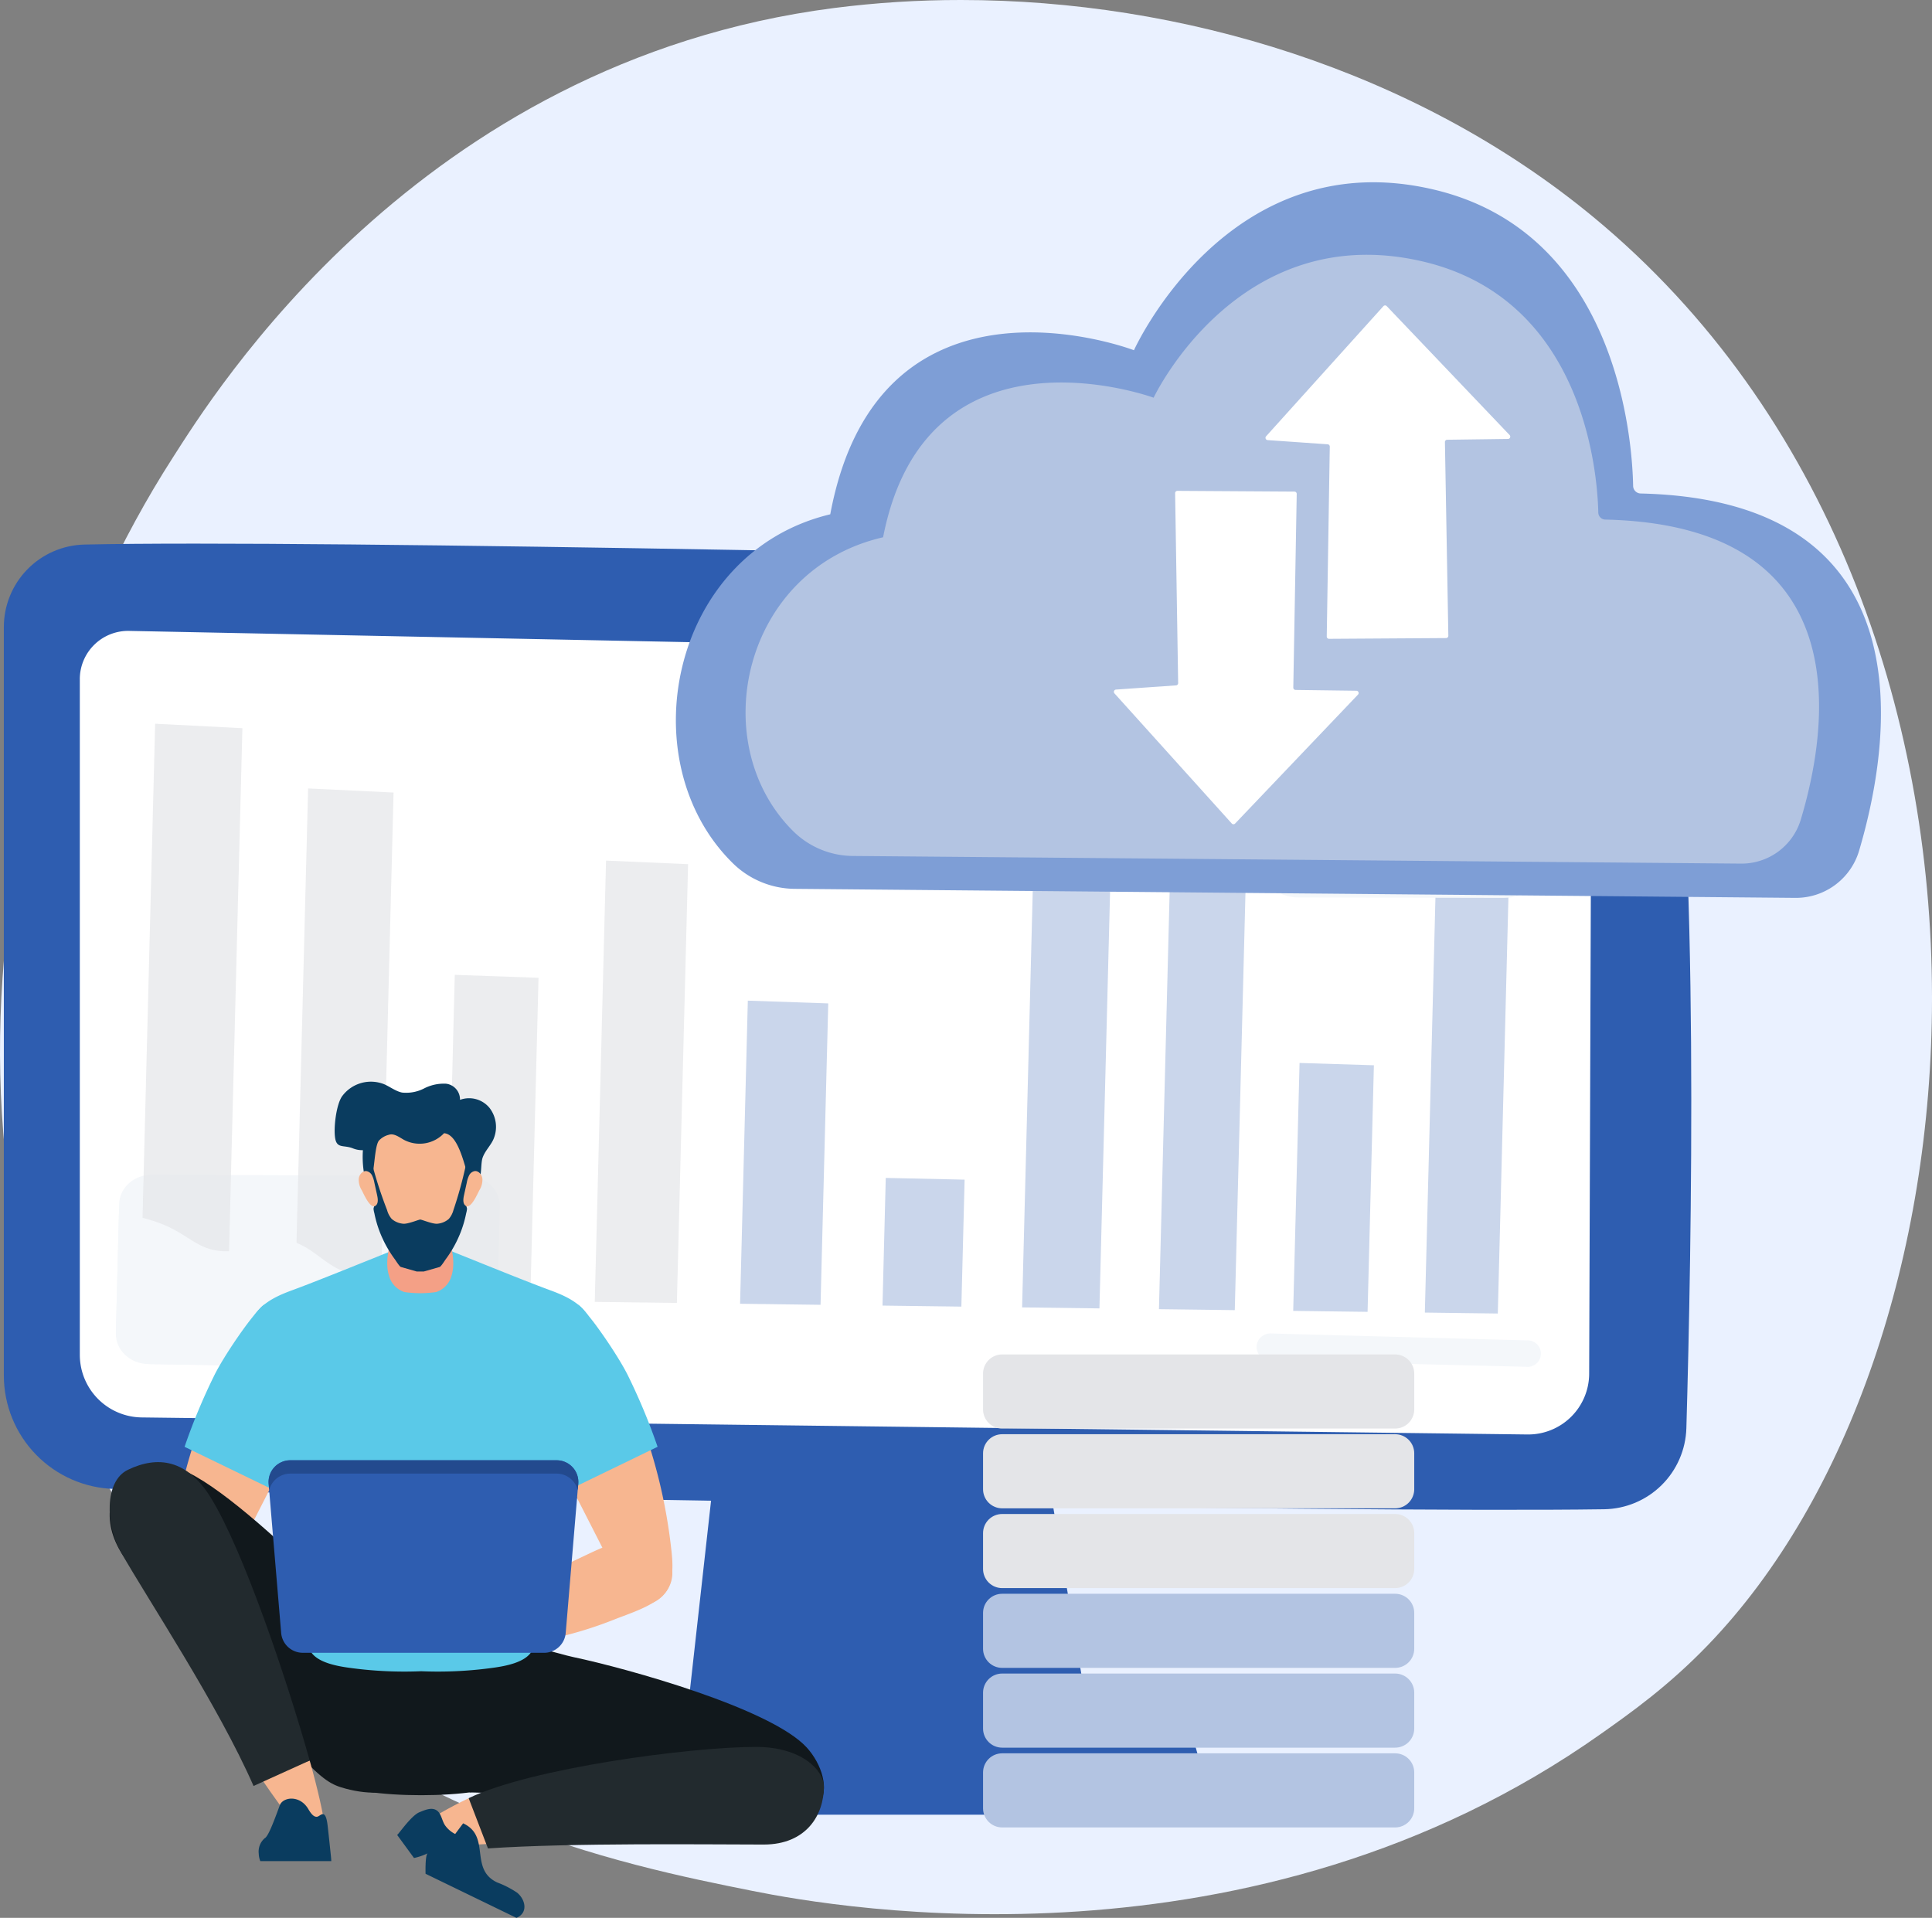
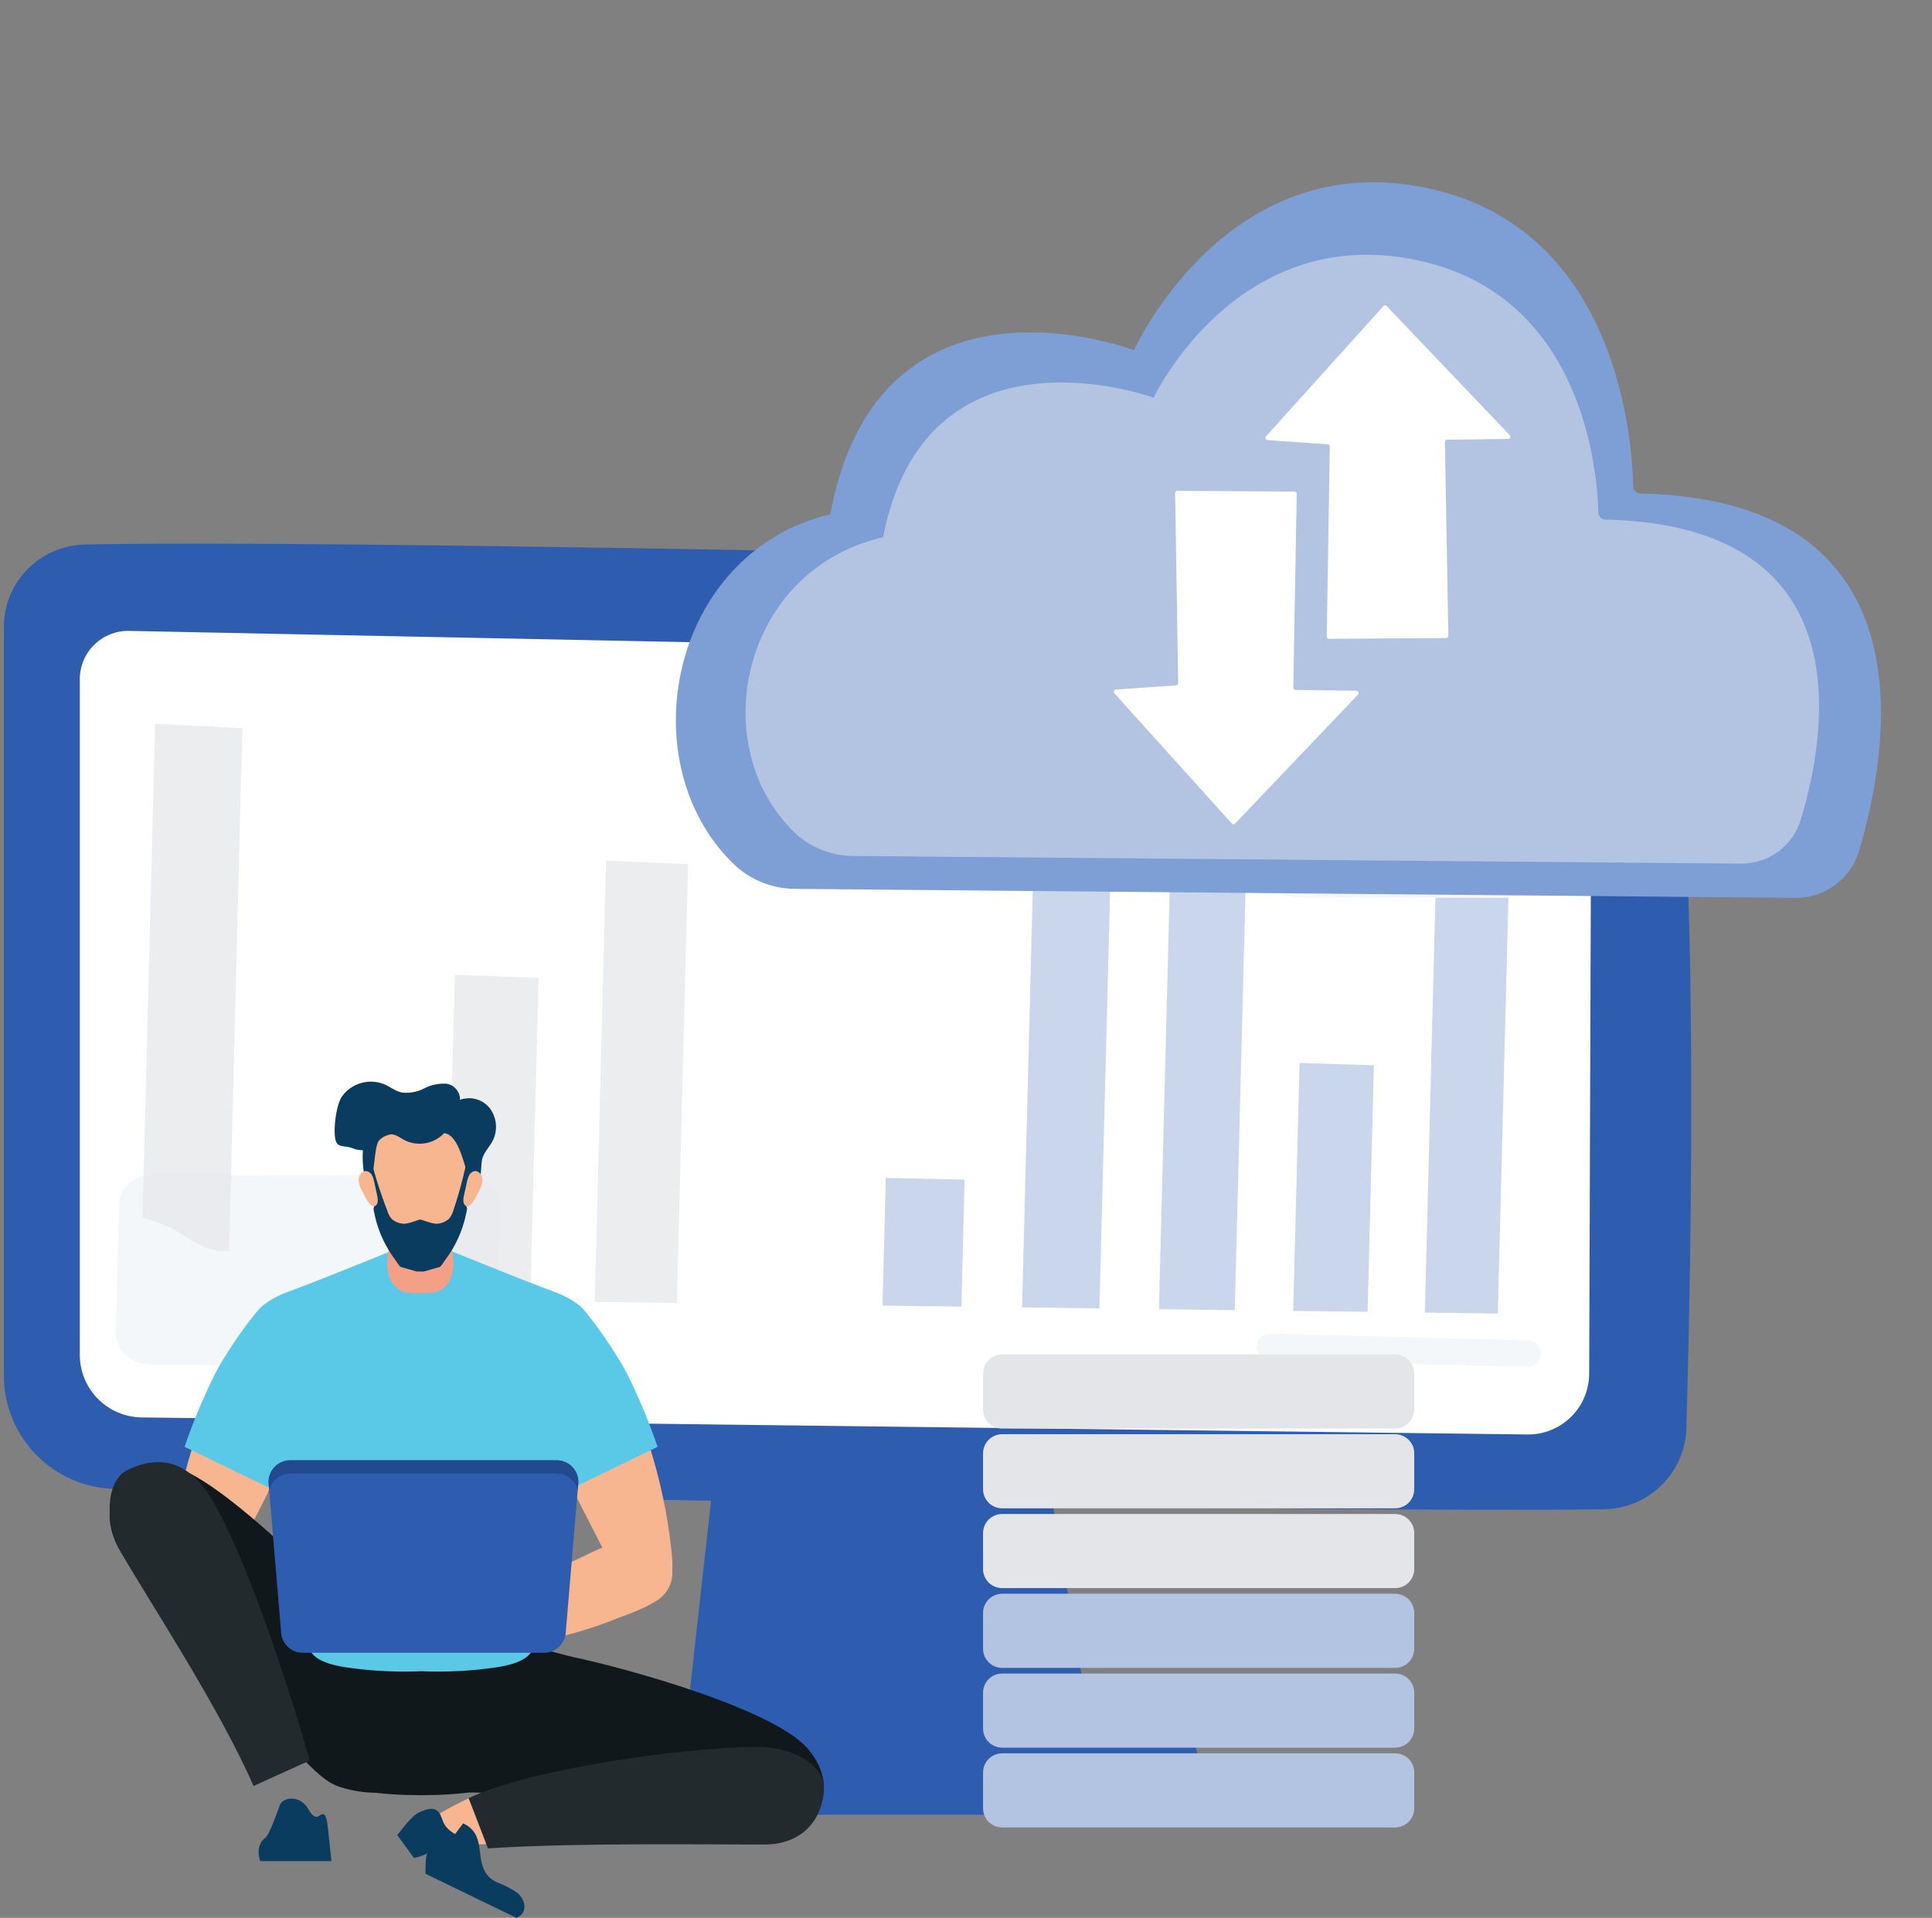
<svg xmlns="http://www.w3.org/2000/svg" id="Manual" width="428.251" height="425.131" viewBox="0 0 428.251 425.131">
  <rect x="0" y="0" width="428.251" height="425.131" fill="#808080" stroke="none" />
  <defs>
    <clipPath id="clip-path">
      <rect id="Rectangle_1981" data-name="Rectangle 1981" width="428.251" height="425.131" fill="none" />
    </clipPath>
    <clipPath id="clip-path-2">
-       <path id="Path_254" data-name="Path 254" d="M184.847,1.78C92.425,13.7,46.952,87.991,38.344,101.377c-47.063,73.182-56.51,184.044,4.163,254.412,40.1,46.511,95.573,57.622,124.27,63.37,19.433,3.892,110.871,19.832,188.146-34.85,6.575-4.652,14.895-10.539,23.689-19.67,31.408-32.61,49.58-86.608,49.64-143.154v-.541C428.186,157.68,405.443,91.3,353.2,48.125,313.723,15.511,261.691,0,213,0a220.665,220.665,0,0,0-28.157,1.78" transform="translate(0)" fill="none" />
-     </clipPath>
+       </clipPath>
    <clipPath id="clip-path-3">
      <path id="Path_255" data-name="Path 255" d="M300.767,613.979l-7.849,70.393H383.98l-11.861-70.393Z" transform="translate(-292.918 -613.979)" fill="none" />
    </clipPath>
    <clipPath id="clip-path-4">
      <path id="Path_256" data-name="Path 256" d="M19.53,233.262A18.292,18.292,0,0,0,1.647,251.554v165.9A25.167,25.167,0,0,0,26.165,442.61c60.593,1.563,272.521,5.351,330.2,4.5A18.518,18.518,0,0,0,374.6,429.12c1.112-38.54,2.918-131.216-3.766-174.242a19.056,19.056,0,0,0-18.221-16.13c-45.2-1.446-228.241-5.692-308.537-5.692-9.892,0-18.221.065-24.544.206" transform="translate(-1.647 -233.056)" fill="none" />
    </clipPath>
    <clipPath id="clip-path-6">
      <path id="Path_259" data-name="Path 259" d="M373.8,739.814l-128.483,4.009c-2.658.083-4.9,1.577-5.41,3.61L238.2,754.2c-.7,2.769,2.019,5.346,5.64,5.346H377.118c3.679,0,6.411-2.656,5.61-5.455l-3.083-10.773c-.588-2.054-2.927-3.5-5.607-3.5-.078,0-.156,0-.234,0" transform="translate(-238.092 -739.81)" fill="none" />
    </clipPath>
    <clipPath id="clip-path-8">
      <rect id="Rectangle_1958" data-name="Rectangle 1958" width="85.117" height="43.1" fill="none" />
    </clipPath>
    <clipPath id="clip-path-9">
      <rect id="Rectangle_1959" data-name="Rectangle 1959" width="303.622" height="130.747" fill="none" />
    </clipPath>
    <clipPath id="clip-path-10">
      <rect id="Rectangle_1962" data-name="Rectangle 1962" width="63.033" height="7.383" fill="none" />
    </clipPath>
    <clipPath id="clip-path-11">
      <rect id="Rectangle_1964" data-name="Rectangle 1964" width="84.712" height="34.383" fill="none" />
    </clipPath>
    <clipPath id="clip-path-12">
      <rect id="Rectangle_1965" data-name="Rectangle 1965" width="63.913" height="49.453" fill="none" />
    </clipPath>
    <clipPath id="clip-path-13">
      <path id="Rectangle_1970" data-name="Rectangle 1970" d="M4.234,0H91.341a4.235,4.235,0,0,1,4.235,4.235v7.96a4.235,4.235,0,0,1-4.235,4.235H4.235A4.235,4.235,0,0,1,0,12.195V4.234A4.234,4.234,0,0,1,4.234,0Z" fill="#e4e5e8" />
    </clipPath>
    <clipPath id="clip-path-14">
      <path id="Rectangle_1972" data-name="Rectangle 1972" d="M4.234,0H91.342a4.234,4.234,0,0,1,4.234,4.234v7.96a4.235,4.235,0,0,1-4.235,4.235H4.234A4.234,4.234,0,0,1,0,12.2V4.234A4.234,4.234,0,0,1,4.234,0Z" fill="#e4e5e8" />
    </clipPath>
    <clipPath id="clip-path-16">
      <path id="Rectangle_1976" data-name="Rectangle 1976" d="M4.234,0H91.342a4.234,4.234,0,0,1,4.234,4.234v7.96a4.235,4.235,0,0,1-4.235,4.235H4.234A4.234,4.234,0,0,1,0,12.2V4.234A4.234,4.234,0,0,1,4.234,0Z" fill="#b3c4e2" />
    </clipPath>
    <clipPath id="clip-path-18">
      <path id="Rectangle_1980" data-name="Rectangle 1980" d="M4.234,0H91.341a4.235,4.235,0,0,1,4.235,4.235v7.96a4.235,4.235,0,0,1-4.235,4.235H4.235A4.235,4.235,0,0,1,0,12.195V4.234A4.234,4.234,0,0,1,4.234,0Z" fill="#b3c4e2" />
    </clipPath>
  </defs>
  <g id="Group_25625" data-name="Group 25625" clip-path="url(#clip-path)">
    <g id="Group_25569" data-name="Group 25569" transform="translate(0)">
      <g id="Group_25568" data-name="Group 25568" clip-path="url(#clip-path-2)">
        <rect id="Rectangle_1952" data-name="Rectangle 1952" width="623.029" height="621.903" transform="translate(-232.61 172.666) rotate(-38.841)" fill="#eaf1ff" />
      </g>
    </g>
    <g id="Group_25571" data-name="Group 25571" transform="translate(151.459 317.471)">
      <g id="Group_25570" data-name="Group 25570" clip-path="url(#clip-path-3)">
        <rect id="Rectangle_1953" data-name="Rectangle 1953" width="109.654" height="114.93" transform="translate(-32.904 47.692) rotate(-55.397)" fill="#2e5db0" />
      </g>
    </g>
    <g id="Group_25573" data-name="Group 25573" transform="translate(0.852 120.506)">
      <g id="Group_25572" data-name="Group 25572" clip-path="url(#clip-path-4)">
        <rect id="Rectangle_1954" data-name="Rectangle 1954" width="230.366" height="384.49" transform="translate(-8.939 214.533) rotate(-87.614)" fill="#2e5db0" />
      </g>
    </g>
    <g id="Group_25578" data-name="Group 25578">
      <g id="Group_25577" data-name="Group 25577" clip-path="url(#clip-path)">
        <path id="Path_257" data-name="Path 257" d="M21.779,256.209V406.017a13.889,13.889,0,0,0,13.714,13.857l307.1,3.777a13.52,13.52,0,0,0,13.752-13.437l.514-148.47a9.886,9.886,0,0,0-9.668-9.9L32.776,245.524a10.714,10.714,0,0,0-11,10.685" transform="translate(-4.087 -105.669)" fill="#fff" />
      </g>
    </g>
    <g id="Group_25580" data-name="Group 25580" transform="translate(123.11 382.534)">
      <g id="Group_25579" data-name="Group 25579" clip-path="url(#clip-path-6)">
        <rect id="Rectangle_1957" data-name="Rectangle 1957" width="47.121" height="147.116" transform="translate(-4.271 19.019) rotate(-79.046)" fill="#2e5db0" />
      </g>
    </g>
    <g id="Group_25612" data-name="Group 25612">
      <g id="Group_25611" data-name="Group 25611" clip-path="url(#clip-path)">
        <g id="Group_25583" data-name="Group 25583" transform="translate(25.682 260.417)" style="mix-blend-mode: soft-light;isolation: isolate">
          <g id="Group_25582" data-name="Group 25582">
            <g id="Group_25581" data-name="Group 25581" clip-path="url(#clip-path-8)">
              <path id="Path_260" data-name="Path 260" d="M56.813,545.594l69.878,1.143c3.971.065,7.243-2.812,7.336-6.449l.755-29.6c.1-3.726-3.177-6.806-7.245-6.82l-69.9-.232c-3.931-.013-7.141,2.85-7.233,6.45l-.732,28.688c-.095,3.689,3.115,6.753,7.142,6.819" transform="translate(-49.669 -503.638)" fill="#f4f7fa" />
            </g>
          </g>
        </g>
        <g id="Group_25586" data-name="Group 25586" transform="translate(31.15 160.426)" opacity="0.7">
          <g id="Group_25585" data-name="Group 25585" transform="translate(0)">
            <g id="Group_25584" data-name="Group 25584" transform="translate(0 0)" clip-path="url(#clip-path-9)">
              <path id="Path_261" data-name="Path 261" d="M489.75,402.783l16.17.209,2.765-108.279-16.156-.792Z" transform="translate(-205.064 -272.245)" fill="#b3c4e2" />
              <path id="Path_262" data-name="Path 262" d="M445.015,430.936l16.484.213,1.4-54.661-16.476-.51Z" transform="translate(-189.51 -300.775)" fill="#b3c4e2" />
              <path id="Path_263" data-name="Path 263" d="M399.4,394.879l16.807.217L419.3,274.253l-16.79-.881Z" transform="translate(-173.652 -265.1)" fill="#b3c4e2" />
              <path id="Path_264" data-name="Path 264" d="M352.893,403.341l17.14.221,2.654-103.928-17.125-.8Z" transform="translate(-157.481 -273.954)" fill="#b3c4e2" />
              <path id="Path_265" data-name="Path 265" d="M305.455,443.345l17.482.225.718-28.143-17.478-.383Z" transform="translate(-140.988 -314.357)" fill="#b3c4e2" />
-               <path id="Path_266" data-name="Path 266" d="M257.061,421.994l17.835.23,1.706-66.811-17.825-.609Z" transform="translate(-124.162 -293.413)" fill="#b3c4e2" />
              <path id="Path_267" data-name="Path 267" d="M207.682,405.031l18.2.235L228.365,308l-18.185-.791Z" transform="translate(-106.994 -276.865)" fill="#e4e5e8" />
              <path id="Path_268" data-name="Path 268" d="M157.289,418.107l18.574.239,1.83-71.657-18.563-.654Z" transform="translate(-89.474 -290.364)" fill="#e4e5e8" />
-               <path id="Path_269" data-name="Path 269" d="M105.849,395.653l18.96.245,2.868-112.3-18.943-.9Z" transform="translate(-71.589 -268.344)" fill="#e4e5e8" />
              <path id="Path_270" data-name="Path 270" d="M53.329,387.56l19.359.25,3.22-126.124-19.34-.993Z" transform="translate(-53.329 -260.692)" fill="#e4e5e8" />
            </g>
          </g>
        </g>
        <g id="Group_25595" data-name="Group 25595" transform="translate(278.523 295.596)" style="mix-blend-mode: soft-light;isolation: isolate">
          <g id="Group_25594" data-name="Group 25594">
            <g id="Group_25593" data-name="Group 25593" clip-path="url(#clip-path-10)">
              <path id="Path_273" data-name="Path 273" d="M541.779,577.671l56.645,1.384a2.938,2.938,0,1,0,.151-5.852l-56.641-1.528a3.07,3.07,0,0,0-3.274,2.844l0,.144a3.071,3.071,0,0,0,3.123,3.008" transform="translate(-538.656 -571.674)" fill="#f4f7fa" />
            </g>
          </g>
        </g>
        <g id="Group_25601" data-name="Group 25601" transform="translate(25.703 269.122)" style="mix-blend-mode: soft-light;isolation: isolate">
          <g id="Group_25600" data-name="Group 25600">
            <g id="Group_25599" data-name="Group 25599" clip-path="url(#clip-path-11)">
              <path id="Path_275" data-name="Path 275" d="M73.333,528.7c5.353.322,6.221-2.5,11.5-2.641,8.959-.238,10.946,7.8,19.571,7.894,7.04.08,8.948-5.261,15.9-4.486,5.168.576,6.106,3.761,11.144,4.343a13.344,13.344,0,0,0,2.969,0l-.357,13.964c-.1,3.995-3.7,7.154-8.057,7.083l-68.283-1.116c-4.518-.074-8.118-3.511-8.012-7.649l.654-25.616a32.758,32.758,0,0,1,10.129,2.445c5.627,2.429,7.438,5.454,12.839,5.779" transform="translate(-49.708 -520.474)" fill="#f4f7fa" />
            </g>
          </g>
        </g>
        <g id="Group_25604" data-name="Group 25604" transform="translate(279.044 149.589)" style="mix-blend-mode: soft-light;isolation: isolate">
          <g id="Group_25603" data-name="Group 25603">
            <g id="Group_25602" data-name="Group 25602" clip-path="url(#clip-path-12)">
              <path id="Path_276" data-name="Path 276" d="M548.439,338.656l45.55.1c4.749.01,8.624-3.45,8.735-7.8l.851-33.31c.115-4.509-3.849-8.236-8.773-8.246l-45.55-.1c-4.749-.01-8.624,3.45-8.735,7.8l-.851,33.31c-.115,4.509,3.849,8.236,8.773,8.246" transform="translate(-539.664 -289.301)" fill="#f4f7fa" />
            </g>
          </g>
        </g>
        <path id="Path_279" data-name="Path 279" d="M503.593,147.129a1.708,1.708,0,0,1-1.668-1.675c-.171-9.378-3.1-55.942-44.1-65.672-45.654-10.833-66.547,35.594-66.547,35.594s-56.487-21.666-67.32,36.369c-35.419,8.5-44.621,54.756-21.584,77.357a19.8,19.8,0,0,0,13.694,5.668l221.811,2a14.6,14.6,0,0,0,14.133-10.445c6.929-23.386,16.011-77.685-48.417-79.194" transform="translate(-139.922 -37.738)" fill="#7e9ed6" />
        <path id="Path_280" data-name="Path 280" d="M492.862,147.586a1.582,1.582,0,0,1-1.57-1.523c-.171-8.2-2.9-47.533-39.285-55.78-40.669-9.217-59.281,30.285-59.281,30.285s-50.319-18.434-59.969,30.943c-31.249,7.163-39.589,45.835-19.81,65.259a18.98,18.98,0,0,0,13.132,5.383l196.714,1.693a13.71,13.71,0,0,0,13.323-9.552c6.135-20.234,13.415-65.4-43.254-66.708" transform="translate(-137.01 -32.41)" fill="#b3c4e2" />
        <path id="Path_281" data-name="Path 281" d="M491.08,210.951l.673,42.091a.507.507,0,0,1-.471.514l-13.306.928a.507.507,0,0,0-.341.845l26,28.843a.507.507,0,0,0,.744.01l27.24-28.583a.507.507,0,0,0-.36-.856l-13.483-.179a.506.506,0,0,1-.5-.516l.758-42.93a.507.507,0,0,0-.5-.516l-25.943-.166a.507.507,0,0,0-.51.515" transform="translate(-230.601 -101.626)" fill="#fff" />
        <path id="Path_282" data-name="Path 282" d="M556.08,204.324l.673-42.091a.506.506,0,0,0-.471-.513l-13.306-.928a.507.507,0,0,1-.341-.845l26-28.843a.507.507,0,0,1,.744-.01l27.24,28.583a.507.507,0,0,1-.36.857l-13.483.179a.506.506,0,0,0-.5.516l.758,42.93a.507.507,0,0,1-.5.516l-25.943.166a.507.507,0,0,1-.51-.515" transform="translate(-261.991 -63.233)" fill="#fff" />
        <path id="Path_283" data-name="Path 283" d="M73.042,615.652c-.31,2.884-.483,5.952.842,8.531s4.688,4.326,7.228,2.925a8.334,8.334,0,0,0,3-3.785q6.261-12.264,12.52-24.528c3.441-6.74,6.974-13.893,6.537-21.449a17.9,17.9,0,0,0-3.407-9.76c-1.843-2.435-5.849-6.313-8.6-3.465s-4.628,7.784-6.365,11.293a120.273,120.273,0,0,0-9.2,25.453,118.576,118.576,0,0,0-2.55,14.785" transform="translate(-35.168 -271.946)" fill="#f7b690" />
        <path id="Path_284" data-name="Path 284" d="M106.173,576.893a19.921,19.921,0,0,0-3.792-10.86c-2.051-2.71-3.25-9.518-6.317-6.35s-8.407,11.155-10.339,15.06a133.74,133.74,0,0,0-6.6,15.865l20.007,9.7c3.754-7.369,7.521-15.177,7.045-23.416" transform="translate(-38.21 -269.89)" fill="#5ac9e8" fill-rule="evenodd" />
        <path id="Path_285" data-name="Path 285" d="M73.171,660.77c2.03-2.472,5.526-3.338,8.705-2.985s6.138,1.742,9.027,3.114q7.946,3.773,15.882,7.566l16.391,7.821a3.469,3.469,0,0,1,2.062,1.81,2.33,2.33,0,0,1-1.224,2.526,6.475,6.475,0,0,1-2.933.64A86.623,86.623,0,0,1,84.8,675.249c-3.31-1.315-8.007-2.768-10.681-5.2a6.908,6.908,0,0,1-.946-9.279" transform="translate(-34.67 -317.627)" fill="#f7b690" />
        <path id="Path_286" data-name="Path 286" d="M135.058,698.636c6.089-.891,34.99-.891,41.079,0,7.572,1.109,6.433,10.533,5.479,16.172-1.041,6.153-2.315,12.76-6.837,17.06-4.417,4.2-33.946,4.2-38.363,0-4.522-4.3-5.8-10.907-6.837-17.06-.955-5.639-2.094-15.064,5.479-16.172" transform="translate(-62.245 -337.069)" fill="#11181c" fill-rule="evenodd" />
        <path id="Path_287" data-name="Path 287" d="M272.213,728.845c3.179,3.506,5.253,9.256,2.5,12.9-2.334,3.086-67.584-2.985-77.234-2.985-6.856-8.74-6.585-22.011,10.985-30.955,3.759-1.914,7.887.1,11.971.957,11.82,2.487,43.884,11.376,51.781,20.084" transform="translate(-93.353 -341.433)" fill="#11181c" fill-rule="evenodd" />
        <path id="Path_288" data-name="Path 288" d="M60.473,628.745c-4.715-.41-9.92,1.422-12.216,5.561-1.877,3.384-1.474,7.662.107,11.194s4.2,6.476,6.784,9.359c37.31,41.678,37.914,43.566,44.151,45.24,10.631,2.852,23.466-.044,14.043-24.454-1.519-3.935-41.158-45.88-52.869-46.9" transform="translate(-22.701 -303.612)" fill="#11181c" fill-rule="evenodd" />
-         <path id="Path_289" data-name="Path 289" d="M124.953,774.862c-2.484-1.449-7.409-7.851-13.174-16.284l10.851-3.824c3.548,12.589,4.927,21.627,2.323,20.107" transform="translate(-53.981 -364.493)" fill="#f7b690" />
        <path id="Path_290" data-name="Path 290" d="M51.02,628.541c6.619-3.193,13.144-2.36,18.428,6.2,7.126,11.548,16.687,39.735,21.9,58.229L78.9,698.616c-7.88-17.984-23.416-41.308-29.433-51.9-3.374-5.941-3.666-15.653,1.555-18.171" transform="translate(-22.698 -302.713)" fill="#222a2e" fill-rule="evenodd" />
        <path id="Path_291" data-name="Path 291" d="M189.163,770.9l5.387,10.072c-8.048.531-14.525.622-17.255-.509-2.746-1.138,2.736-5.152,11.867-9.563" transform="translate(-85.278 -372.288)" fill="#f7b690" />
        <path id="Path_292" data-name="Path 292" d="M264.617,748.914c10.064,0,15.033,5.174,15.033,8.819,0,6.2-3.825,12.824-13.355,12.824-12.119,0-42.484-.413-61.107.858L200.91,760.28c13.741-6.638,48.987-11.366,63.707-11.366" transform="translate(-97.025 -361.672)" fill="#222a2e" fill-rule="evenodd" />
        <path id="Path_293" data-name="Path 293" d="M170.253,781.255c.367-.23,3.139-4.317,4.948-5.041,1.05-.42,2.466-1.086,3.593-.535,1.276.625,1.334,2.4,2.092,3.464a6.006,6.006,0,0,0,2.23,1.9l1.761-2.365c6.231,2.878,1.281,10.121,7.532,13.1a20.951,20.951,0,0,1,4.45,2.284c1.294,1.059,2.114,2.991,1.253,4.425a2.815,2.815,0,0,1-1.426,1.143l-20.135-9.769s-.121-4.075.454-4.533a12.766,12.766,0,0,1-3.016,1.033Z" transform="translate(-82.22 -374.497)" fill="#0a3c5f" fill-rule="evenodd" />
        <path id="Path_294" data-name="Path 294" d="M110.915,783.281a3.91,3.91,0,0,1,1.344-3.434c.715-.388,1.831-3.18,3.312-7.267.677-1.869,4.451-2.391,6.336.827.611,1.044,1.179,1.722,1.865,1.7.576-.019,1.219-1.019,1.772-.358.488.583.619,2.12.743,3.215.213,1.887.406,3.787.609,5.681.045.419.089.857.1,1.289H111.259a4.918,4.918,0,0,1-.344-1.651" transform="translate(-53.562 -372.379)" fill="#0a3c5f" fill-rule="evenodd" />
        <path id="Path_295" data-name="Path 295" d="M259.667,615.652c.311,2.884.483,5.952-.842,8.531s-4.688,4.326-7.228,2.925a8.338,8.338,0,0,1-3-3.785l-12.52-24.528c-3.441-6.74-6.973-13.893-6.536-21.449a17.9,17.9,0,0,1,3.408-9.76c1.843-2.435,5.849-6.313,8.6-3.465s4.627,7.784,6.364,11.293a120.3,120.3,0,0,1,9.2,25.453,118.778,118.778,0,0,1,2.55,14.785" transform="translate(-110.836 -271.946)" fill="#f7b690" />
        <path id="Path_296" data-name="Path 296" d="M229.549,576.893a19.925,19.925,0,0,1,3.791-10.86c2.051-2.71,3.25-9.518,6.317-6.35s8.407,11.155,10.34,15.06a133.908,133.908,0,0,1,6.6,15.865l-20.007,9.7c-3.754-7.369-7.521-15.177-7.044-23.416" transform="translate(-110.836 -269.89)" fill="#5ac9e8" fill-rule="evenodd" />
        <path id="Path_297" data-name="Path 297" d="M236.891,663.531c-2.03-2.472-5.526-3.338-8.705-2.985s-6.137,1.742-9.027,3.114q-7.946,3.773-15.882,7.566l-16.391,7.821a3.471,3.471,0,0,0-2.062,1.81,2.329,2.329,0,0,0,1.224,2.526,6.468,6.468,0,0,0,2.932.639,85.981,85.981,0,0,0,24.437-2.265,86.848,86.848,0,0,0,11.847-3.747c3.31-1.315,8.007-2.768,10.681-5.2a6.909,6.909,0,0,0,.946-9.28" transform="translate(-89.222 -318.961)" fill="#f7b690" />
        <path id="Path_298" data-name="Path 298" d="M108,547.357c1.95-2.36,4.885-3.648,7.76-4.7,8.446-3.1,27.823-11.2,28.554-11.187.732-.015,20.108,8.09,28.555,11.187,2.874,1.054,5.809,2.342,7.759,4.7,2.6,3.149,2.94,7.673,2,11.649s-2.975,7.585-4.755,11.261a93.174,93.174,0,0,0-5.5,14.242,94.868,94.868,0,0,0-3.881,27.239c.012,2.822,1.511,7.595.644,10.257-1.089,3.343-6.855,4.1-9.767,4.476a88.872,88.872,0,0,1-15.057.646,88.872,88.872,0,0,1-15.057-.646c-2.912-.375-8.678-1.133-9.766-4.476-.867-2.662.631-7.435.644-10.257a94.868,94.868,0,0,0-3.881-27.239,93.226,93.226,0,0,0-5.5-14.242c-1.781-3.675-3.821-7.285-4.756-11.261s-.6-8.5,2-11.649" transform="translate(-50.957 -256.661)" fill="#5ac9e8" fill-rule="evenodd" />
        <path id="Path_299" data-name="Path 299" d="M167.152,520.482c.788-2.535,1.21-7.274,2.777-8.96.941-1.013,5.851-1.013,6.792,0,1.567,1.686,1.99,6.425,2.777,8.96.882,2.839,1.651,6.245.73,9.053a5.221,5.221,0,0,1-3.395,3.543,24.875,24.875,0,0,1-7.016,0,5.221,5.221,0,0,1-3.395-3.543c-.921-2.809-.153-6.214.73-9.053" transform="translate(-80.169 -246.662)" fill="#f4a086" />
        <path id="Path_300" data-name="Path 300" d="M158.989,485.051c1.58-4.6,19.216-4.6,20.8,0a23.316,23.316,0,0,1,.72,11.655,23.008,23.008,0,0,1-4.21,9.677c-1.407,1.865-3.239,4.614-5.288,5.542h-3.24c-2.049-.928-3.881-3.677-5.288-5.542a23.008,23.008,0,0,1-4.21-9.677,23.316,23.316,0,0,1,.72-11.655" transform="translate(-76.23 -232.577)" fill="#f7b690" />
        <path id="Path_301" data-name="Path 301" d="M159.964,505.987c-.218-1.089-.7-2.114-.91-3.2s-.6-2.343.191-3.122a93.167,93.167,0,0,0,3.232,9.879,4.964,4.964,0,0,0,1.018,1.952,4.433,4.433,0,0,0,2.459,1.062c.982.173,3.576-.932,3.876-.914.3-.019,2.894,1.086,3.876.914a4.434,4.434,0,0,0,2.459-1.062,4.964,4.964,0,0,0,1.018-1.952,90.265,90.265,0,0,0,2.732-9.879,3.447,3.447,0,0,1,.692,3.122c-.212,1.091-.691,2.115-.91,3.2-.018.086-.033.172-.046.259a3.91,3.91,0,0,0,.215,2.148,2.166,2.166,0,0,1,.328.84,5,5,0,0,1-.185,1.006,24.769,24.769,0,0,1-1.271,4.331,25.738,25.738,0,0,1-2.023,4.037q-.593.963-1.269,1.873c-.188.253-1.071,1.689-1.367,1.689l-3.446.985h-1.6l-3.446-.985c-.3,0-1.179-1.436-1.367-1.689q-.675-.908-1.269-1.873a25.738,25.738,0,0,1-2.023-4.037,24.727,24.727,0,0,1-1.271-4.331,5.006,5.006,0,0,1-.185-1.006,2.15,2.15,0,0,1,.328-.84,3.914,3.914,0,0,0,.214-2.148c-.013-.087-.028-.173-.046-.259" transform="translate(-76.674 -241.301)" fill="#0a3c5f" fill-rule="evenodd" />
        <path id="Path_302" data-name="Path 302" d="M145.17,466.862a7.923,7.923,0,0,1,9.272-2.59c1.334.578,2.533,1.547,3.946,1.842a8.667,8.667,0,0,0,4.9-.91,9.56,9.56,0,0,1,4.889-1.048,3.515,3.515,0,0,1,3.071,3.579,5.846,5.846,0,0,1,6.541,1.78,6.878,6.878,0,0,1,.774,7.164c-.678,1.364-1.814,2.453-2.309,3.9-.566,1.658.087,5.638-1.889,6.4-1.526.588-2.375-11.542-6.655-11.848a7.449,7.449,0,0,1-8.9,1.459c-1.068-.6-2.2-1.495-3.35-1.107a4.45,4.45,0,0,0-2.206,1.311c-1.193,1.648-.844,9.158-2.491,10.4a21.767,21.767,0,0,1-1.034-8.309,5.408,5.408,0,0,1-2.19-.385c-2.021-.827-3.531.089-3.948-2.179s.221-7.658,1.578-9.459" transform="translate(-69.284 -223.927)" fill="#0a3c5f" fill-rule="evenodd" />
        <path id="Path_303" data-name="Path 303" d="M202.193,506.282a4.366,4.366,0,0,0,.659-2.581c-.118-.9-.865-1.755-1.709-1.652a1.751,1.751,0,0,0-1.232.95,5.774,5.774,0,0,0-.512,1.583l-.628,2.856c-.176.8-.281,1.818.354,2.283,1.161.852,2.605-2.582,3.068-3.44" transform="translate(-95.927 -242.45)" fill="#f7b690" />
        <path id="Path_304" data-name="Path 304" d="M154.432,506.282a4.37,4.37,0,0,1-.659-2.581c.118-.9.865-1.755,1.709-1.652a1.751,1.751,0,0,1,1.232.95,5.757,5.757,0,0,1,.512,1.583l.628,2.856c.176.8.282,1.818-.354,2.283-1.162.852-2.606-2.582-3.069-3.44" transform="translate(-74.25 -242.45)" fill="#f7b690" />
        <path id="Path_305" data-name="Path 305" d="M122.723,668.714h53.485A4.813,4.813,0,0,0,181,664.3l2.776-33.052a4.812,4.812,0,0,0-4.795-5.215H119.947a4.812,4.812,0,0,0-4.8,5.215l2.777,33.052a4.811,4.811,0,0,0,4.795,4.409" transform="translate(-55.602 -302.332)" fill="#2e5db0" />
        <path id="Path_306" data-name="Path 306" d="M183.662,632.668a4.814,4.814,0,0,0-4.676-3.674H119.948a4.814,4.814,0,0,0-4.676,3.674l-.118-1.414a4.811,4.811,0,0,1,4.795-5.215h59.038a4.812,4.812,0,0,1,4.8,5.215Z" transform="translate(-55.602 -302.333)" fill="#234a8e" />
      </g>
    </g>
    <g id="Group_25614" data-name="Group 25614" transform="translate(217.907 300.241)">
      <g id="Group_25613" data-name="Group 25613" clip-path="url(#clip-path-13)">
        <rect id="Rectangle_1969" data-name="Rectangle 1969" width="96.583" height="24.012" transform="translate(-1.308 0.105) rotate(-4.582)" fill="#e4e5e8" />
      </g>
    </g>
    <g id="Group_25616" data-name="Group 25616" transform="translate(217.907 317.926)">
      <g id="Group_25615" data-name="Group 25615" clip-path="url(#clip-path-14)">
        <rect id="Rectangle_1971" data-name="Rectangle 1971" width="96.583" height="24.012" transform="translate(-1.308 0.105) rotate(-4.582)" fill="#e4e5e8" />
      </g>
    </g>
    <g id="Group_25618" data-name="Group 25618" transform="translate(217.907 335.61)">
      <g id="Group_25617" data-name="Group 25617" clip-path="url(#clip-path-14)">
        <rect id="Rectangle_1973" data-name="Rectangle 1973" width="96.583" height="24.012" transform="translate(-1.308 0.105) rotate(-4.582)" fill="#e4e5e8" />
      </g>
    </g>
    <g id="Group_25620" data-name="Group 25620" transform="translate(217.907 353.295)">
      <g id="Group_25619" data-name="Group 25619" clip-path="url(#clip-path-16)">
        <rect id="Rectangle_1975" data-name="Rectangle 1975" width="96.583" height="24.012" transform="translate(-1.308 0.105) rotate(-4.582)" fill="#b3c4e2" />
      </g>
    </g>
    <g id="Group_25622" data-name="Group 25622" transform="translate(217.907 370.979)">
      <g id="Group_25621" data-name="Group 25621" clip-path="url(#clip-path-16)">
        <rect id="Rectangle_1977" data-name="Rectangle 1977" width="96.583" height="24.012" transform="translate(-1.308 0.105) rotate(-4.582)" fill="#b3c4e2" />
      </g>
    </g>
    <g id="Group_25624" data-name="Group 25624" transform="translate(217.907 388.663)">
      <g id="Group_25623" data-name="Group 25623" clip-path="url(#clip-path-18)">
        <rect id="Rectangle_1979" data-name="Rectangle 1979" width="96.583" height="24.012" transform="translate(-1.308 0.105) rotate(-4.582)" fill="#b3c4e2" />
      </g>
    </g>
  </g>
</svg>